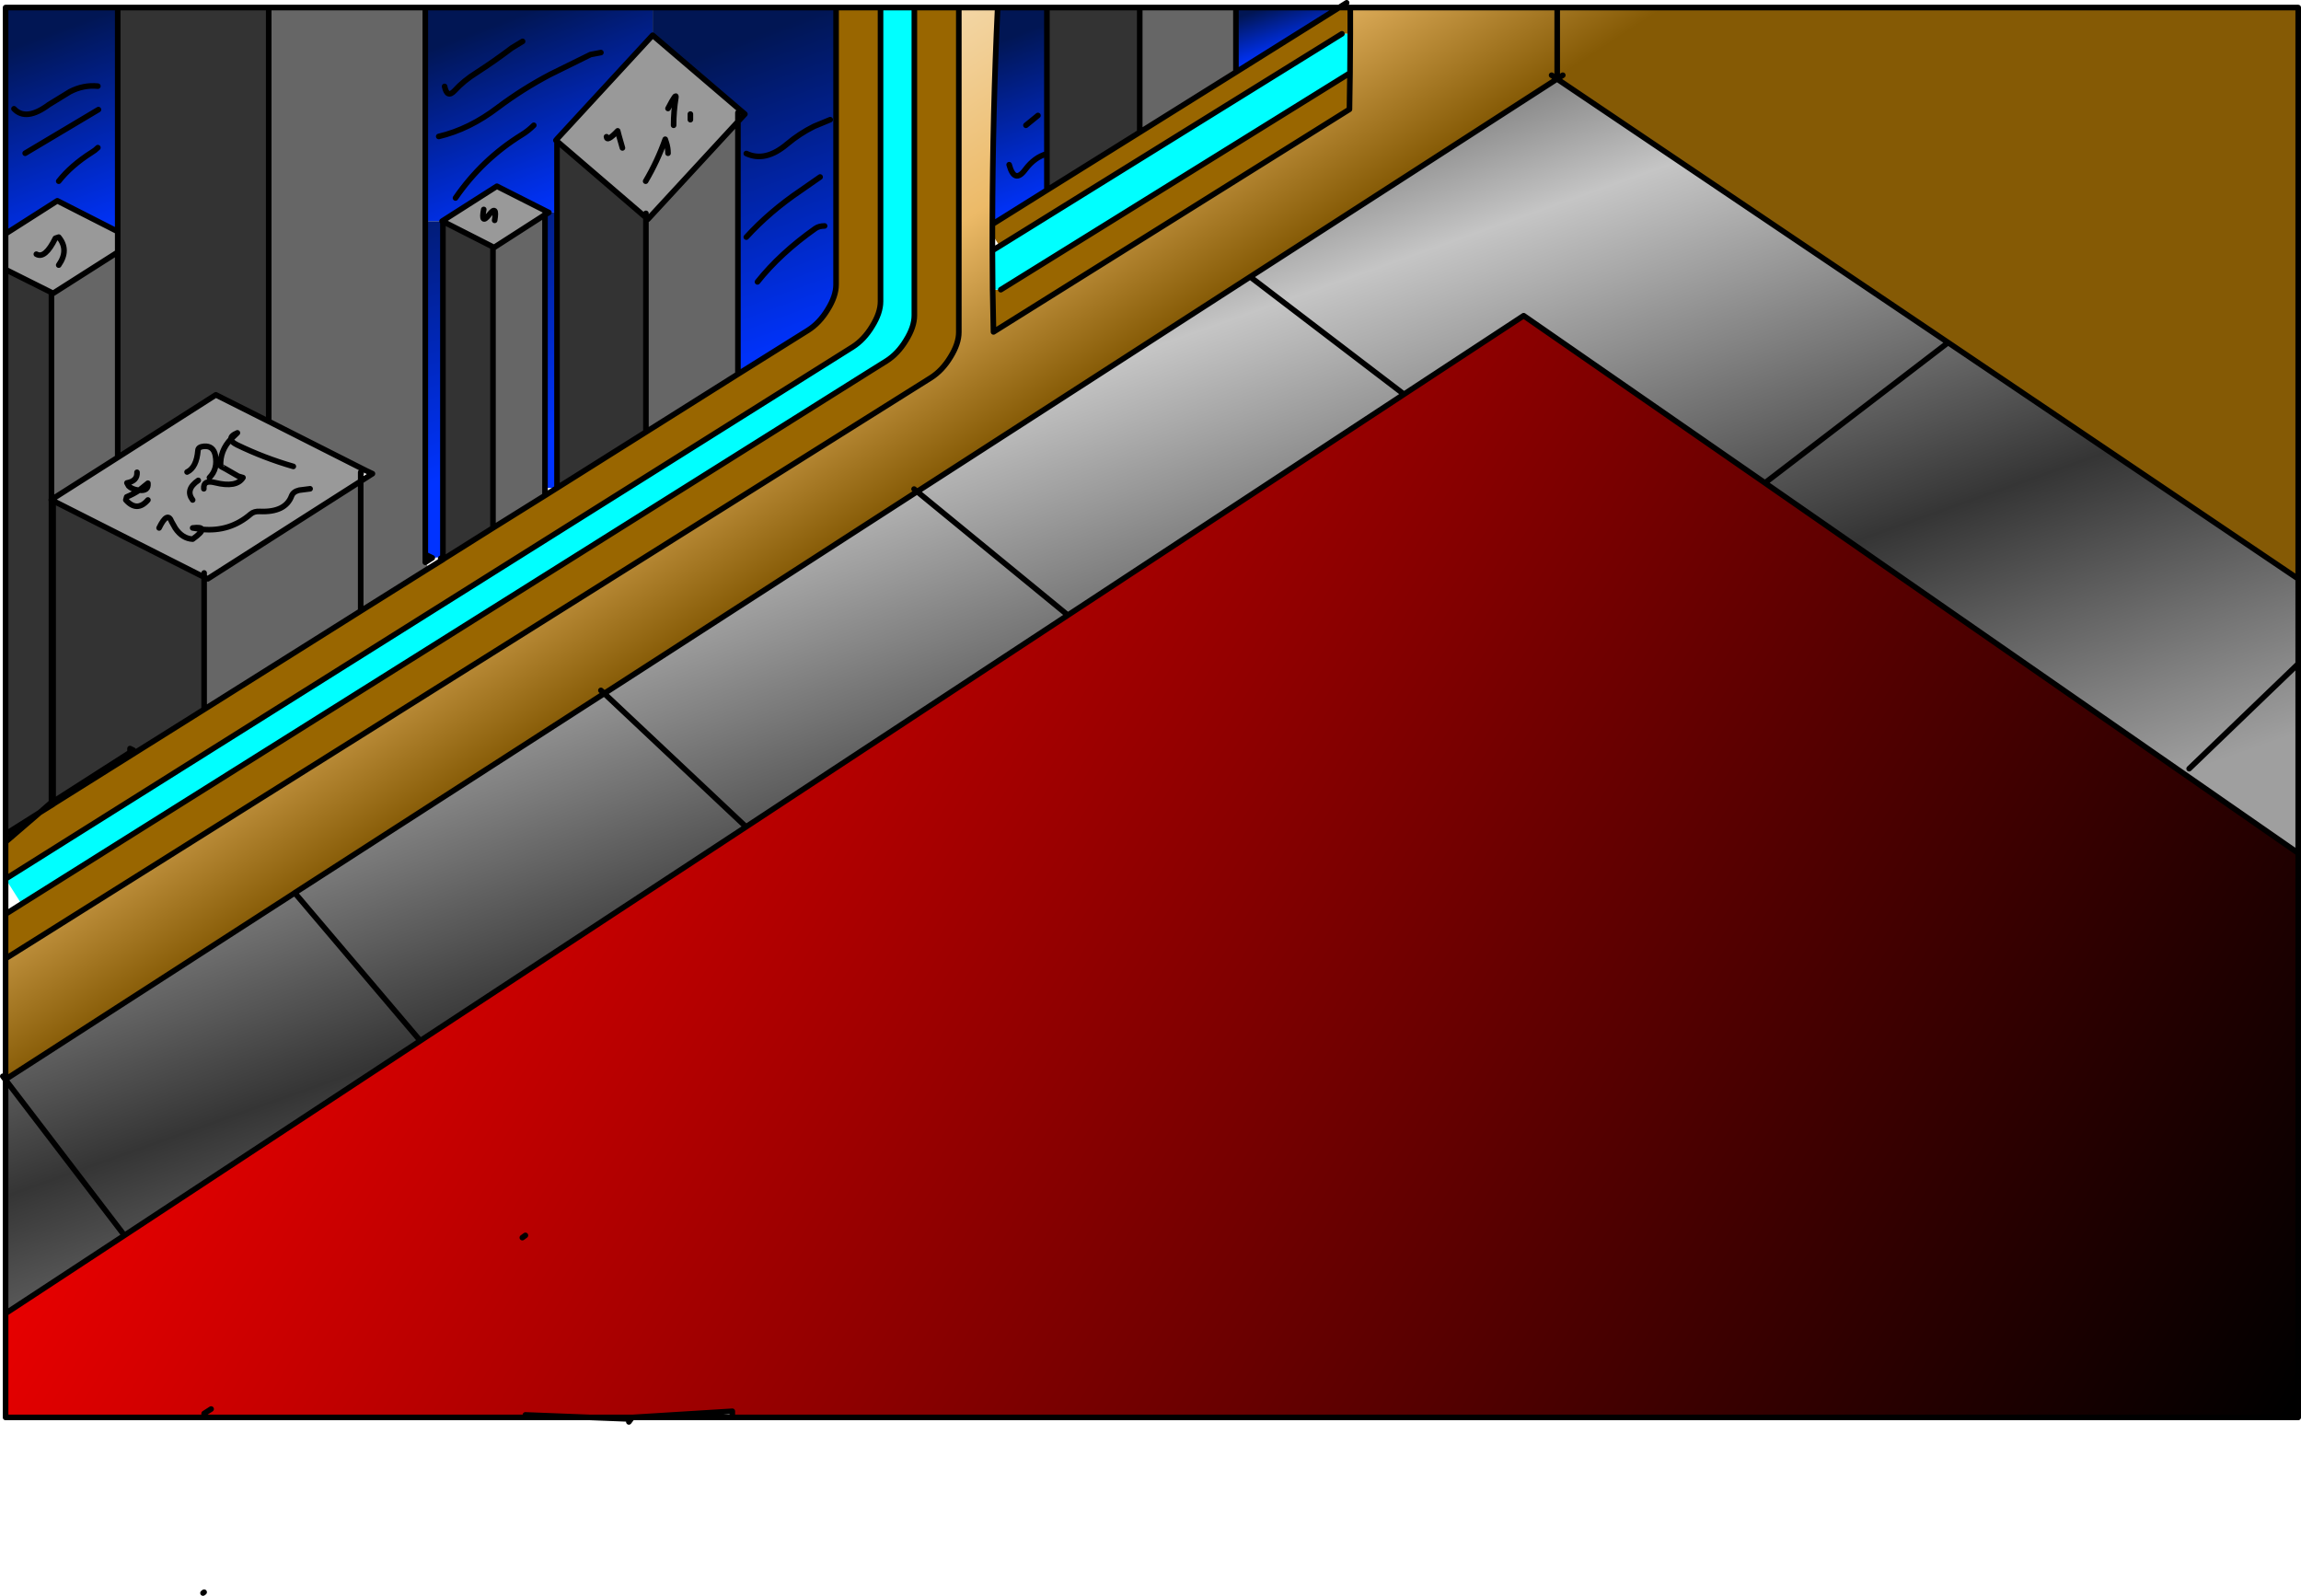
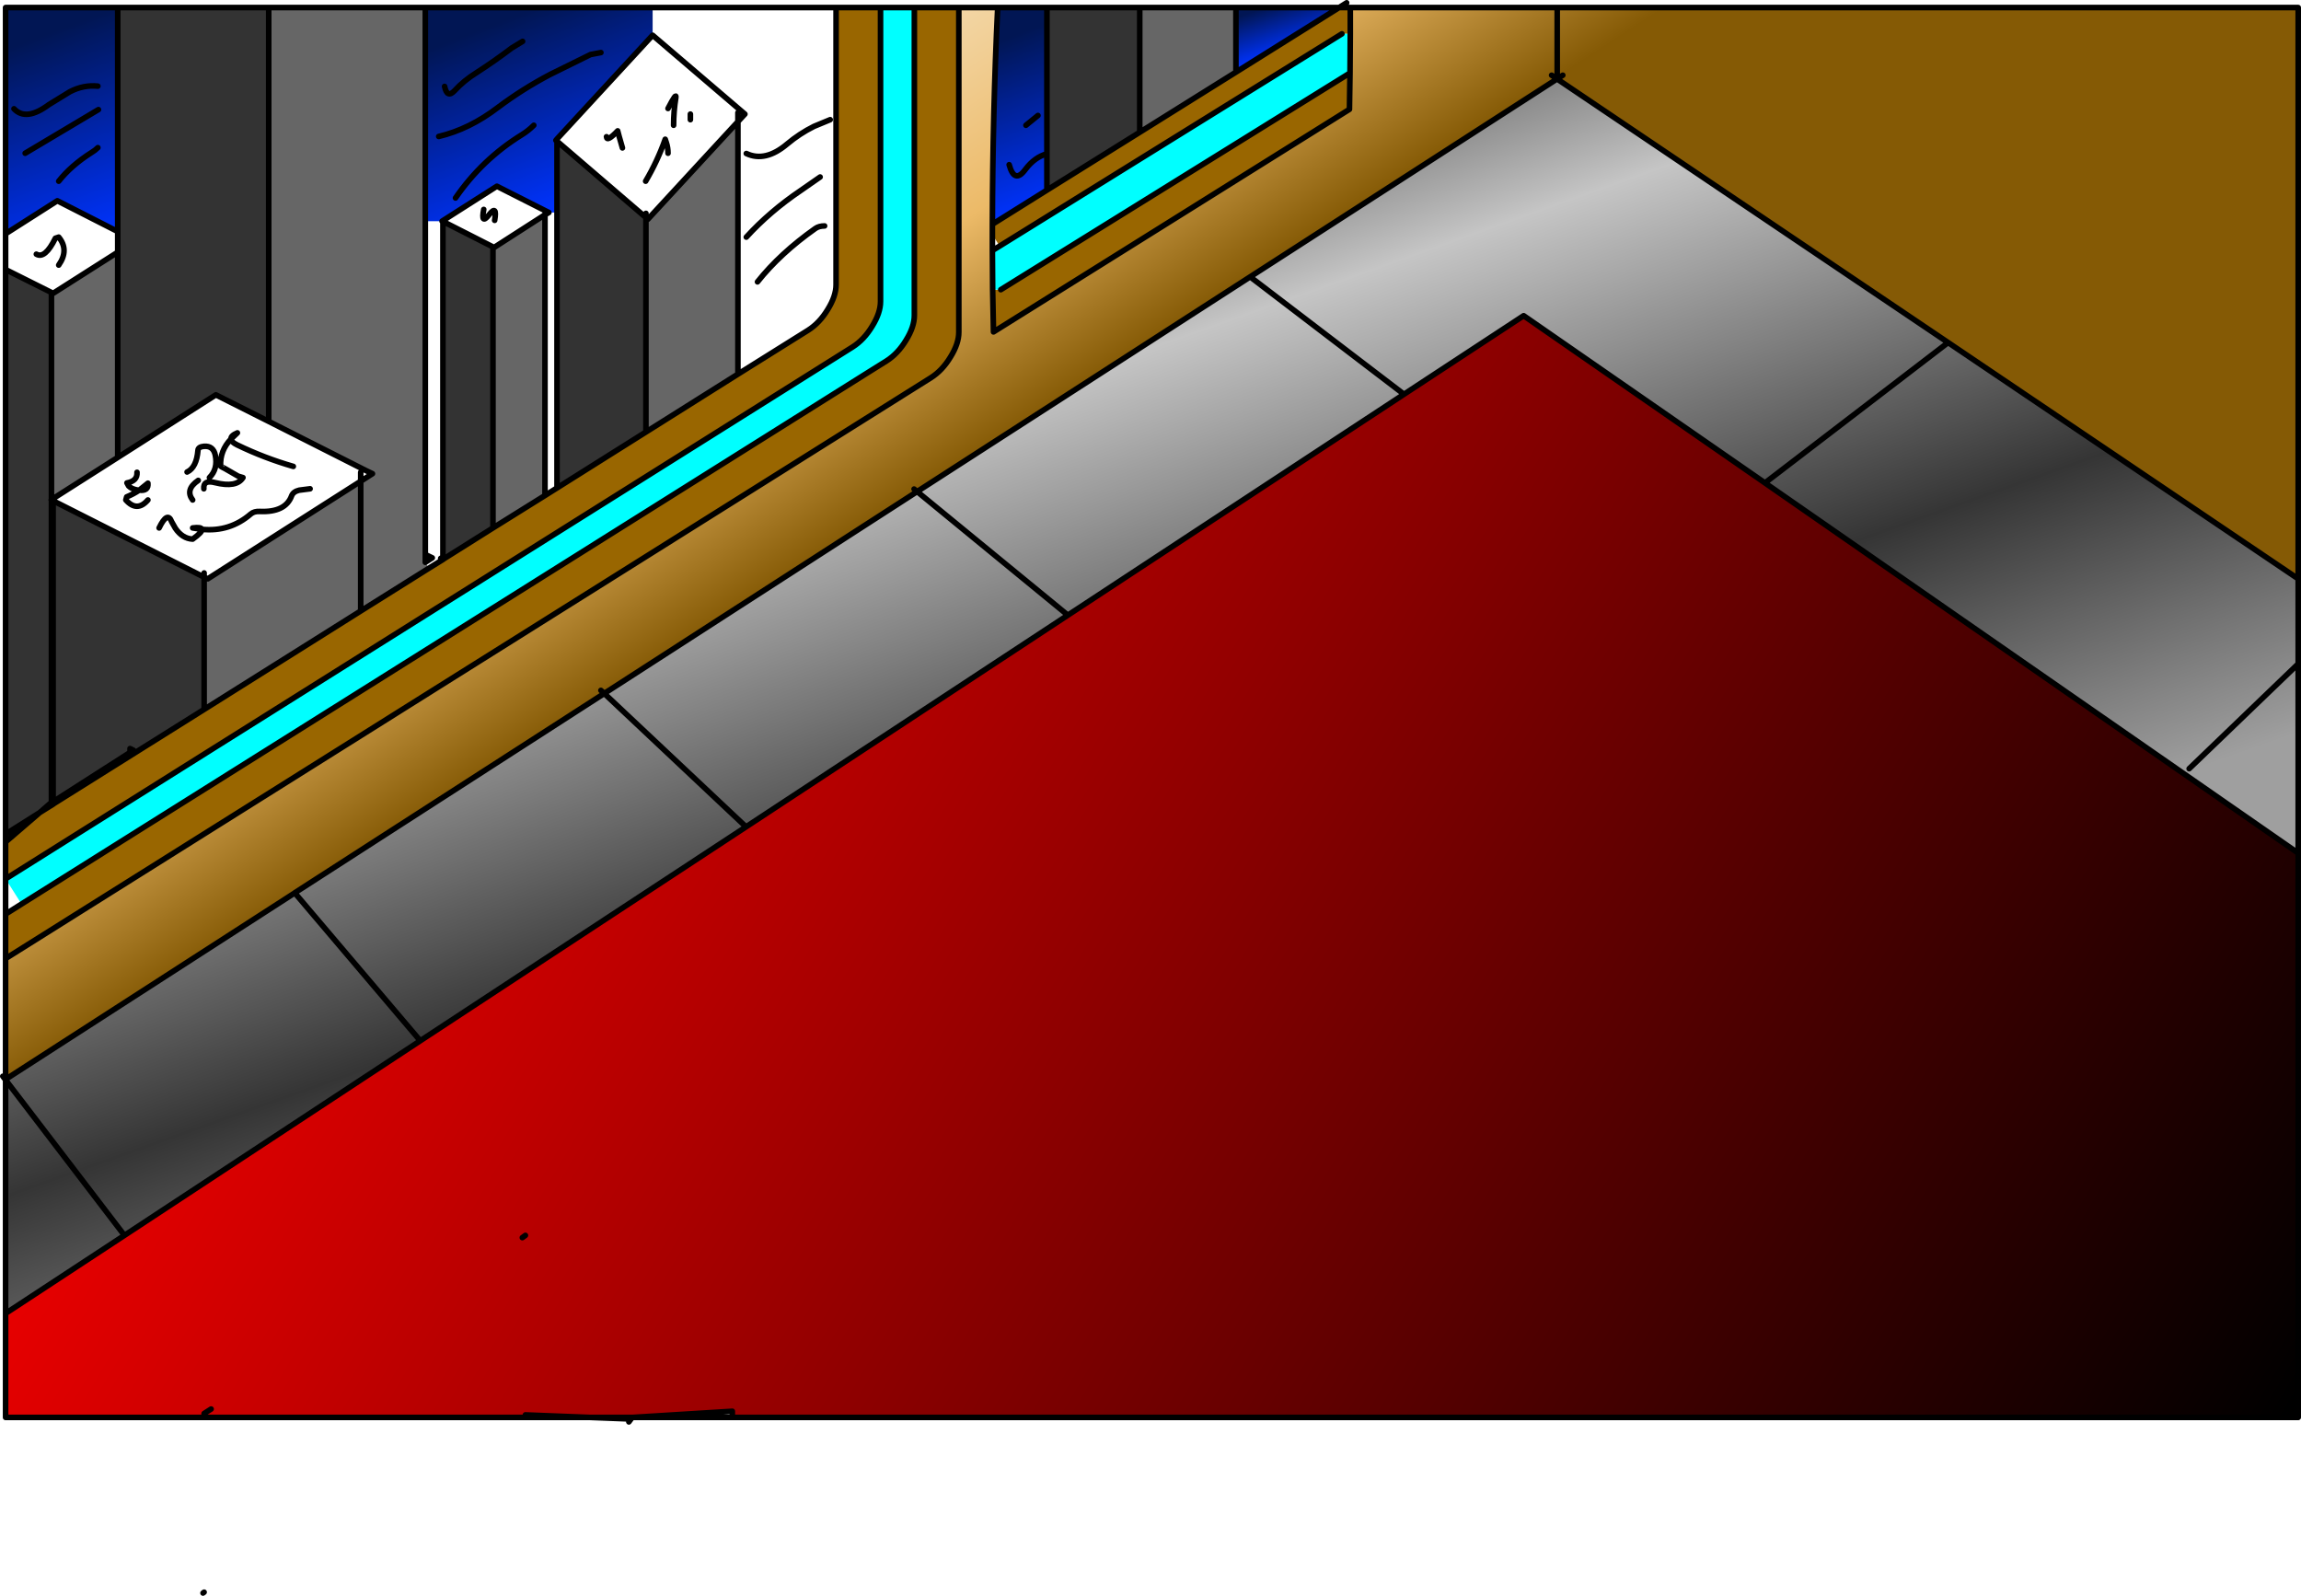
<svg xmlns="http://www.w3.org/2000/svg" height="285.35px" width="411.45px">
  <g transform="matrix(1.0, 0.0, 0.0, 1.0, 205.45, 102.45)">
-     <path d="M-194.95 -55.05 Q-193.05 -57.75 -194.95 -60.05 L-195.55 -59.85 Q-197.4 -56.1 -198.95 -57.0 -197.4 -56.1 -195.55 -59.85 L-194.95 -60.05 Q-193.05 -57.75 -194.95 -55.05 M-204.45 -60.65 L-195.2 -66.55 -184.4 -61.05 -184.4 -57.35 -195.95 -50.0 -196.25 -50.15 -204.45 -54.25 -204.45 -60.65 M-179.0 -13.05 Q-180.95 -10.8 -182.95 -13.05 L-182.8 -13.6 Q-181.6 -14.1 -180.55 -14.8 -178.85 -14.6 -179.0 -16.05 L-180.55 -14.8 -181.0 -14.85 Q-181.95 -15.05 -182.45 -15.55 L-182.75 -16.1 Q-180.85 -16.45 -180.95 -18.0 -180.85 -16.45 -182.75 -16.1 L-182.45 -15.55 Q-181.95 -15.05 -181.0 -14.85 L-180.55 -14.8 -179.0 -16.05 Q-178.85 -14.6 -180.55 -14.8 -181.6 -14.1 -182.8 -13.6 L-182.95 -13.05 Q-180.95 -10.8 -179.0 -13.05 M-195.95 -13.3 L-184.4 -20.65 -166.85 -31.85 -157.4 -27.1 -140.0 -18.3 -140.95 -16.4 -140.95 -18.0 -140.95 -16.4 -168.3 1.05 -168.95 0.75 -168.95 0.0 -168.95 0.75 -195.95 -12.9 -195.95 -13.3 M-150.0 -15.05 L-151.95 -14.8 Q-153.0 -14.55 -153.3 -13.8 -154.4 -10.8 -159.0 -11.0 -160.0 -11.05 -160.6 -10.55 -164.35 -7.3 -169.35 -7.8 -169.45 -8.25 -171.0 -8.05 L-169.35 -7.8 Q-169.25 -7.3 -171.0 -6.05 -172.85 -6.15 -174.1 -8.0 L-174.75 -9.15 Q-175.5 -11.15 -177.0 -8.05 -175.5 -11.15 -174.75 -9.15 L-174.1 -8.0 Q-172.85 -6.15 -171.0 -6.05 -169.25 -7.3 -169.35 -7.8 L-171.0 -8.05 Q-169.45 -8.25 -169.35 -7.8 -164.35 -7.3 -160.6 -10.55 -160.0 -11.05 -159.0 -11.0 -154.4 -10.8 -153.3 -13.8 -153.0 -14.55 -151.95 -14.8 L-150.0 -15.05 M-170.0 -16.55 Q-172.4 -14.9 -171.0 -13.05 -172.4 -14.9 -170.0 -16.55 M-168.0 -17.05 Q-166.45 -18.6 -166.95 -21.05 -167.3 -22.75 -168.95 -22.65 -170.0 -22.55 -170.05 -21.95 -170.3 -18.85 -172.0 -18.05 -170.3 -18.85 -170.05 -21.95 -170.0 -22.55 -168.95 -22.65 -167.3 -22.75 -166.95 -21.05 -166.45 -18.6 -168.0 -17.05 M-169.0 -15.05 Q-169.15 -16.7 -167.0 -16.15 -163.15 -15.2 -162.0 -17.05 L-162.85 -17.3 -165.2 -18.65 Q-166.0 -19.05 -166.0 -19.1 -166.15 -21.85 -164.15 -23.95 -164.15 -23.45 -163.05 -22.9 -158.2 -20.55 -153.0 -19.05 -158.2 -20.55 -163.05 -22.9 -164.15 -23.45 -164.15 -23.95 -166.15 -21.85 -166.0 -19.1 -166.0 -19.05 -165.2 -18.65 L-162.85 -17.3 -162.0 -17.05 Q-163.15 -15.2 -167.0 -16.15 -169.15 -16.7 -169.0 -15.05 M-164.15 -23.95 L-163.0 -25.05 Q-164.2 -24.55 -164.15 -23.95 -164.2 -24.55 -163.0 -25.05 L-164.15 -23.95 M-86.0 -75.05 Q-86.0 -76.05 -86.3 -76.95 L-86.5 -77.55 Q-87.9 -73.6 -90.0 -70.05 -87.9 -73.6 -86.5 -77.55 L-86.3 -76.95 Q-86.0 -76.05 -86.0 -75.05 M-85.0 -80.05 Q-85.0 -82.55 -84.6 -85.0 -84.45 -86.05 -86.0 -83.05 -84.45 -86.05 -84.6 -85.0 -85.0 -82.55 -85.0 -80.05 M-82.0 -82.05 L-82.0 -81.05 -82.0 -82.05 M-94.15 -76.0 L-94.75 -78.1 -95.0 -79.05 Q-96.95 -77.0 -97.0 -78.0 -96.95 -77.0 -95.0 -79.05 L-94.75 -78.1 -94.15 -76.0 M-105.85 -77.6 L-88.75 -96.15 -72.25 -82.05 -73.5 -80.7 -89.6 -63.25 -89.95 -63.55 -105.85 -77.2 -105.85 -77.6 M-89.95 -64.3 L-89.95 -63.55 -89.95 -64.3 M-107.9 -64.75 L-108.0 -64.05 -117.1 -58.2 -117.3 -58.3 -126.25 -62.85 -126.25 -63.0 -116.6 -69.15 -107.9 -64.75 M-117.0 -63.05 Q-116.5 -65.95 -118.0 -64.05 -119.5 -62.15 -118.95 -65.0 -119.5 -62.15 -118.0 -64.05 -116.5 -65.95 -117.0 -63.05 M-73.5 -80.7 L-73.5 -82.3 -73.5 -80.7" fill="#999999" fill-rule="evenodd" stroke="none" />
    <path d="M36.0 -96.4 L36.0 -100.5 36.0 -101.1 73.0 -101.1 205.5 -101.1 205.5 1.05 142.9 -41.2 73.1 -88.25 73.3 -88.55 73.0 -89.0 73.0 -88.35 72.0 -89.0 73.0 -88.35 18.1 -52.95 -41.45 -14.55 -97.4 21.55 -152.75 57.2 -152.8 57.25 -204.45 90.55 -204.45 68.95 -39.0 -34.9 Q-36.95 -36.2 -35.5 -38.6 -34.0 -41.0 -34.0 -43.05 L-34.0 -101.1 -27.05 -101.1 Q-27.95 -82.35 -28.0 -62.35 L-28.0 -62.15 -28.0 -60.5 -28.0 -57.65 -27.95 -50.65 -27.95 -50.6 -27.8 -43.1 35.85 -82.9 35.95 -89.4 36.0 -96.35 36.0 -96.4 M-98.0 21.0 L-97.4 21.55 -98.0 21.0 M73.3 -88.55 L74.0 -89.0 73.3 -88.55 M73.0 -101.1 L73.0 -89.0 73.0 -101.1 M-41.45 -14.55 L-42.0 -15.0 -41.45 -14.55" fill="url(#gradient0)" fill-rule="evenodd" stroke="none" />
    <path d="M73.3 -88.55 L73.1 -88.25 73.0 -88.35 73.3 -88.55" fill="url(#gradient1)" fill-rule="evenodd" stroke="none" />
    <path d="M36.0 -101.1 L36.0 -100.5 36.0 -96.4 34.5 -96.4 -26.7 -58.45 -28.0 -60.5 -28.0 -62.15 -28.0 -62.35 -18.25 -68.45 -1.65 -78.8 15.55 -89.55 34.0 -101.1 36.0 -101.1 M35.95 -89.4 L35.85 -82.9 -27.8 -43.1 -27.95 -50.6 -26.5 -50.65 35.95 -89.4 M-34.0 -101.1 L-34.0 -43.05 Q-34.0 -41.0 -35.5 -38.6 -36.95 -36.2 -39.0 -34.9 L-204.45 68.95 -204.45 61.0 -201.6 59.2 -50.15 -35.9 -46.95 -37.9 Q-44.9 -39.2 -43.45 -41.6 -41.95 -44.0 -41.95 -46.05 L-41.95 -101.1 -34.0 -101.1 M-55.95 -101.1 L-48.0 -101.1 -48.0 -48.55 -49.5 -44.1 Q-50.95 -41.7 -53.0 -40.4 L-204.45 54.7 -204.45 48.1 -198.35 42.85 -195.95 41.35 -195.75 41.2 -168.95 24.4 -140.95 6.8 -128.75 -0.85 -126.25 -2.4 -126.05 -2.55 -117.3 -8.05 -108.0 -13.85 -105.85 -15.2 -89.95 -25.2 -73.5 -35.55 -60.95 -43.4 Q-58.9 -44.7 -57.45 -47.1 -55.95 -49.5 -55.95 -51.55 L-55.95 -101.1" fill="#996600" fill-rule="evenodd" stroke="none" />
    <path d="M36.0 -96.4 L36.0 -96.35 35.95 -89.4 -26.5 -50.65 -27.95 -50.65 -28.0 -57.65 -26.7 -58.45 34.5 -96.4 36.0 -96.4 M-48.0 -101.1 L-41.95 -101.1 -41.95 -46.05 -43.45 -41.6 Q-44.9 -39.2 -46.95 -37.9 L-50.15 -35.9 -201.6 59.2 -204.45 54.7 -53.0 -40.4 Q-50.95 -41.7 -49.5 -44.1 -48.0 -46.5 -48.0 -48.55 L-48.0 -101.1" fill="#00ffff" fill-rule="evenodd" stroke="none" />
    <path d="M-204.45 90.55 L-152.8 57.25 -152.75 57.2 -97.4 21.55 -41.45 -14.55 18.1 -52.95 73.0 -88.35 73.1 -88.25 142.9 -41.2 205.5 1.05 205.5 16.25 205.5 50.1 110.15 -16.1 67.0 -46.0 45.6 -31.95 18.1 -52.95 45.6 -31.95 -14.5 7.55 -72.05 45.4 -97.4 21.55 -72.05 45.4 -130.3 83.65 -183.2 118.45 -204.45 132.4 -204.45 90.65 -204.45 90.55 M142.9 -41.2 L110.15 -16.1 142.9 -41.2 M205.5 16.25 L186.0 35.0 205.5 16.25 M-41.45 -14.55 L-14.5 7.55 -41.45 -14.55 M-130.3 83.65 L-152.75 57.2 -130.3 83.65 M-204.45 90.65 L-183.2 118.45 -204.45 90.65" fill="url(#gradient2)" fill-rule="evenodd" stroke="none" />
    <path d="M205.5 50.1 L205.5 151.0 -74.5 151.0 -74.5 149.9 -92.35 151.0 -93.0 151.0 -93.05 151.0 -99.95 151.0 -111.5 150.55 -111.5 151.0 -168.95 151.0 -204.45 151.0 -204.45 132.4 -183.2 118.45 -130.3 83.65 -72.05 45.4 -14.5 7.55 45.6 -31.95 67.0 -46.0 110.15 -16.1 205.5 50.1 M-111.5 118.45 L-112.05 118.85 -111.5 118.45 M-168.95 151.0 L-168.95 150.3 -167.7 149.5 -168.95 150.3 -168.95 151.0" fill="url(#gradient3)" fill-rule="evenodd" stroke="none" />
    <path d="M-129.4 -101.1 L-88.75 -101.1 -88.75 -96.15 -105.85 -77.6 -106.05 -77.35 -105.85 -77.2 -105.85 -64.45 -107.3 -64.45 -107.9 -64.75 -116.6 -69.15 -126.25 -63.0 -126.4 -62.9 -129.4 -62.9 -129.4 -101.1 M-98.0 -93.05 L-99.85 -92.7 -107.05 -89.15 Q-112.0 -86.55 -116.4 -83.25 -121.5 -79.35 -127.0 -78.05 -121.5 -79.35 -116.4 -83.25 -112.0 -86.55 -107.05 -89.15 L-99.85 -92.7 -98.0 -93.05 M-112.0 -95.05 L-113.9 -93.9 Q-117.0 -91.55 -120.25 -89.45 -122.5 -88.05 -124.15 -86.25 -125.5 -84.8 -125.95 -87.0 -125.5 -84.8 -124.15 -86.25 -122.5 -88.05 -120.25 -89.45 -117.0 -91.55 -113.9 -93.9 L-112.0 -95.05 M-110.0 -80.05 Q-111.0 -79.05 -112.15 -78.35 -119.25 -73.95 -124.0 -67.05 -119.25 -73.95 -112.15 -78.35 -111.0 -79.05 -110.0 -80.05" fill="url(#gradient4)" fill-rule="evenodd" stroke="none" />
-     <path d="M-88.75 -101.1 L-55.95 -101.1 -55.95 -51.55 -57.45 -47.1 Q-58.9 -44.7 -60.95 -43.4 L-73.5 -35.55 -73.5 -80.7 -72.25 -82.05 -88.75 -96.15 -88.75 -101.1 M-107.3 -64.45 L-105.85 -64.45 -105.85 -15.2 -108.0 -15.2 -108.0 -64.05 -107.3 -64.45 M-129.4 -62.9 L-126.4 -62.9 -126.25 -62.85 -126.25 -2.85 -128.15 -2.7 -129.4 -3.3 -129.4 -62.9 M-57.0 -81.05 L-59.9 -79.85 Q-62.5 -78.55 -64.7 -76.7 -68.6 -73.4 -72.0 -75.0 -68.6 -73.4 -64.7 -76.7 -62.5 -78.55 -59.9 -79.85 L-57.0 -81.05 M-58.0 -62.05 Q-59.0 -62.05 -59.65 -61.6 -65.95 -57.15 -70.0 -52.05 -65.95 -57.15 -59.65 -61.6 -59.0 -62.05 -58.0 -62.05 M-58.8 -70.8 L-62.25 -68.4 Q-67.8 -64.65 -72.0 -60.05 -67.8 -64.65 -62.25 -68.4 L-58.8 -70.8" fill="url(#gradient5)" fill-rule="evenodd" stroke="none" />
    <path d="M-204.45 -60.65 L-204.45 -101.1 -184.4 -101.1 -184.4 -61.05 -195.2 -66.55 -204.45 -60.65 M-187.95 -76.05 Q-188.45 -75.55 -189.05 -75.2 -192.75 -72.85 -194.95 -70.05 -192.75 -72.85 -189.05 -75.2 -188.45 -75.55 -187.95 -76.05 M-187.85 -82.85 L-200.95 -75.05 -187.85 -82.85 M-187.95 -87.05 Q-190.55 -87.3 -192.95 -86.05 L-196.7 -83.75 Q-200.8 -80.7 -202.95 -83.0 -200.8 -80.7 -196.7 -83.75 L-192.95 -86.05 Q-190.55 -87.3 -187.95 -87.05" fill="url(#gradient6)" fill-rule="evenodd" stroke="none" />
    <path d="M-28.0 -62.35 Q-27.95 -82.35 -27.05 -101.1 L-18.25 -101.1 -18.25 -74.95 -18.25 -68.45 -28.0 -62.35 M-18.25 -74.95 Q-20.45 -74.35 -22.1 -72.15 -24.05 -69.5 -25.0 -73.0 -24.05 -69.5 -22.1 -72.15 -20.45 -74.35 -18.25 -74.95 M-19.85 -81.8 L-22.0 -80.05 -19.85 -81.8" fill="url(#gradient7)" fill-rule="evenodd" stroke="none" />
    <path d="M15.55 -101.1 L34.0 -101.1 15.55 -89.55 15.55 -101.1" fill="url(#gradient8)" fill-rule="evenodd" stroke="none" />
    <path d="M-198.35 42.85 L-196.4 41.15 -196.25 41.1 -195.95 40.9 -195.95 41.35 -198.35 42.85" fill="url(#gradient9)" fill-rule="evenodd" stroke="none" />
    <path d="M-1.65 -78.8 L-18.25 -68.45 -18.25 -74.95 -18.25 -101.1 -1.65 -101.1 -1.65 -78.8 M-184.4 -101.1 L-157.4 -101.1 -157.4 -27.1 -166.85 -31.85 -184.4 -20.65 -184.4 -57.35 -184.4 -61.05 -184.4 -101.1 M-204.45 -54.25 L-196.25 -50.15 -196.25 -14.0 -196.25 -13.1 -196.3 -13.05 -196.25 -13.05 -196.25 25.0 -196.25 41.1 -196.4 41.15 -198.35 42.85 -204.45 48.1 -204.45 46.7 -204.45 -54.25 M-105.85 -77.2 L-89.95 -63.55 -89.95 -63.25 -89.95 -25.2 -105.85 -15.2 -105.85 -64.45 -105.85 -77.2 M-117.3 -58.3 L-117.3 -58.2 -117.3 -8.05 -126.05 -2.55 -126.25 -2.85 -126.25 -62.85 -117.3 -58.3 M-195.95 -12.9 L-168.95 0.75 -168.95 24.4 -195.75 41.2 -195.95 40.9 -195.95 24.8 -195.95 -12.9 M-182.2 32.1 L-195.95 40.9 -182.2 32.1 -181.6 31.7 -182.2 31.4 -182.2 32.1 M-204.45 46.7 L-198.35 42.85 -204.45 46.7" fill="#333333" fill-rule="evenodd" stroke="none" />
    <path d="M15.55 -89.55 L-1.65 -78.8 -1.65 -101.1 15.55 -101.1 15.55 -89.55 M-157.4 -101.1 L-129.4 -101.1 -129.4 -62.9 -129.4 -3.3 -129.4 -1.9 -128.75 -0.85 -140.95 6.8 -140.95 -16.4 -140.95 6.8 -168.95 24.4 -168.95 0.75 -168.3 1.05 -140.95 -16.4 -138.85 -17.75 -140.0 -18.3 -157.4 -27.1 -157.4 -101.1 M-196.25 -50.15 L-195.95 -50.0 -184.4 -57.35 -184.4 -20.65 -195.95 -13.3 -196.25 -14.0 -196.25 -50.15 M-108.0 -64.05 L-108.0 -15.2 -108.0 -13.85 -117.3 -8.05 -117.3 -58.2 -117.1 -58.2 -108.0 -64.05 M-89.95 -63.25 L-89.6 -63.25 -73.5 -80.7 -73.5 -35.55 -89.95 -25.2 -89.95 -63.25" fill="#666666" fill-rule="evenodd" stroke="none" />
    <path d="M36.0 -101.1 L36.0 -100.5 36.0 -96.4 36.0 -96.35 35.95 -89.4 35.85 -82.9 -27.8 -43.1 -27.95 -50.6 -27.95 -50.65 -28.0 -57.65 -28.0 -60.5 -28.0 -62.15 -28.0 -62.35 Q-27.95 -82.35 -27.05 -101.1 L-34.0 -101.1 -34.0 -43.05 Q-34.0 -41.0 -35.5 -38.6 -36.95 -36.2 -39.0 -34.9 L-204.45 68.95 -204.45 90.55 -152.8 57.25 -152.75 57.2 -97.4 21.55 -98.0 21.0 M34.0 -101.1 L36.0 -101.1 73.0 -101.1 205.5 -101.1 205.5 1.05 205.5 16.25 205.5 50.1 205.5 151.0 -74.5 151.0 -92.35 151.0 -92.4 151.0 -93.0 151.8 -93.05 151.0 -93.55 151.25 -99.95 151.0 -111.5 151.0 -168.95 151.0 -204.45 151.0 -204.45 132.4 -204.45 90.65 -204.95 90.0 M34.0 -101.1 L35.35 -101.95 M15.55 -101.1 L34.0 -101.1 15.55 -89.55 -1.65 -78.8 -18.25 -68.45 -28.0 -62.35 M74.0 -89.0 L73.3 -88.55 73.0 -88.35 73.1 -88.25 142.9 -41.2 205.5 1.05 M72.0 -89.0 L73.0 -88.35 18.1 -52.95 45.6 -31.95 67.0 -46.0 110.15 -16.1 142.9 -41.2 M15.55 -101.1 L15.55 -89.55 M73.0 -89.0 L73.0 -101.1 M186.0 35.0 L205.5 16.25 M110.15 -16.1 L205.5 50.1 M-204.45 -60.65 L-204.45 -101.1 -184.4 -101.1 -157.4 -101.1 -129.4 -101.1 -88.75 -101.1 -55.95 -101.1 -48.0 -101.1 -41.95 -101.1 -34.0 -101.1 M-202.95 -83.0 Q-200.8 -80.7 -196.7 -83.75 L-192.95 -86.05 Q-190.55 -87.3 -187.95 -87.05 M-200.95 -75.05 L-187.85 -82.85 M-194.95 -70.05 Q-192.75 -72.85 -189.05 -75.2 -188.45 -75.55 -187.95 -76.05 M-198.95 -57.0 Q-197.4 -56.1 -195.55 -59.85 L-194.95 -60.05 Q-193.05 -57.75 -194.95 -55.05 M-184.4 -61.05 L-195.2 -66.55 -204.45 -60.65 -204.45 -54.25 -196.25 -50.15 -195.95 -50.0 -184.4 -57.35 -184.4 -61.05 -184.4 -101.1 M-180.95 -18.0 Q-180.85 -16.45 -182.75 -16.1 L-182.45 -15.55 Q-181.95 -15.05 -181.0 -14.85 L-180.55 -14.8 -179.0 -16.05 Q-178.85 -14.6 -180.55 -14.8 -181.6 -14.1 -182.8 -13.6 L-182.95 -13.05 Q-180.95 -10.8 -179.0 -13.05 M-196.25 41.1 L-196.25 25.0 -196.25 -13.05 -196.3 -13.05 -196.25 -13.1 -196.25 -14.0 -196.25 -50.15 M-196.25 -14.0 L-195.95 -13.3 -184.4 -20.65 -184.4 -57.35 M-195.95 -13.3 L-196.25 -13.1 -196.25 -13.05 -195.95 -12.9 -195.95 -13.3 M-153.0 -19.05 Q-158.2 -20.55 -163.05 -22.9 -164.15 -23.45 -164.15 -23.95 -166.15 -21.85 -166.0 -19.1 -166.0 -19.05 -165.2 -18.65 L-162.85 -17.3 -162.0 -17.05 Q-163.15 -15.2 -167.0 -16.15 -169.15 -16.7 -169.0 -15.05 M-172.0 -18.05 Q-170.3 -18.85 -170.05 -21.95 -170.0 -22.55 -168.95 -22.65 -167.3 -22.75 -166.95 -21.05 -166.45 -18.6 -168.0 -17.05 M-171.0 -13.05 Q-172.4 -14.9 -170.0 -16.55 M-177.0 -8.05 Q-175.5 -11.15 -174.75 -9.15 L-174.1 -8.0 Q-172.85 -6.15 -171.0 -6.05 -169.25 -7.3 -169.35 -7.8 L-171.0 -8.05 Q-169.45 -8.25 -169.35 -7.8 -164.35 -7.3 -160.6 -10.55 -160.0 -11.05 -159.0 -11.0 -154.4 -10.8 -153.3 -13.8 -153.0 -14.55 -151.95 -14.8 L-150.0 -15.05 M-184.4 -20.65 L-166.85 -31.85 -157.4 -27.1 -157.4 -101.1 M-164.15 -23.95 Q-164.2 -24.55 -163.0 -25.05 L-164.15 -23.95 M-18.25 -101.1 L-1.65 -101.1 15.55 -101.1 M-27.05 -101.1 L-18.25 -101.1 -18.25 -74.95 -18.25 -68.45 M-127.0 -78.05 Q-121.5 -79.35 -116.4 -83.25 -112.0 -86.55 -107.05 -89.15 L-99.85 -92.7 -98.0 -93.05 M-97.0 -78.0 Q-96.95 -77.0 -95.0 -79.05 L-94.75 -78.1 -94.15 -76.0 M-82.0 -81.05 L-82.0 -82.05 M-86.0 -83.05 Q-84.45 -86.05 -84.6 -85.0 -85.0 -82.55 -85.0 -80.05 M-90.0 -70.05 Q-87.9 -73.6 -86.5 -77.55 L-86.3 -76.95 Q-86.0 -76.05 -86.0 -75.05 M-125.95 -87.0 Q-125.5 -84.8 -124.15 -86.25 -122.5 -88.05 -120.25 -89.45 -117.0 -91.55 -113.9 -93.9 L-112.0 -95.05 M-105.85 -77.2 L-106.05 -77.35 -105.85 -77.6 -88.75 -96.15 -72.25 -82.05 -73.5 -80.7 -73.5 -35.55 -89.95 -25.2 -89.95 -63.25 -89.95 -63.55 -89.95 -64.3 M-105.85 -77.6 L-105.85 -77.2 -89.95 -63.55 -89.6 -63.25 -73.5 -80.7 -73.5 -82.3 M-124.0 -67.05 Q-119.25 -73.95 -112.15 -78.35 -111.0 -79.05 -110.0 -80.05 M-105.85 -64.45 L-105.85 -77.2 M-108.0 -64.05 L-107.3 -64.45 -107.9 -64.75 -108.0 -64.05 -108.0 -15.2 -108.0 -13.85 -105.85 -15.2 -89.95 -25.2 M-105.85 -15.2 L-105.85 -64.45 M-118.95 -65.0 Q-119.5 -62.15 -118.0 -64.05 -116.5 -65.95 -117.0 -63.05 M-117.1 -58.2 L-117.3 -58.3 -117.3 -58.2 -117.3 -8.05 -108.0 -13.85 M-117.1 -58.2 L-108.0 -64.05 M-107.9 -64.75 L-116.6 -69.15 -126.25 -63.0 -126.25 -62.85 -117.3 -58.3 M-129.4 -62.9 L-129.4 -3.3 -128.15 -2.7 -129.4 -1.9 -129.4 -3.3 M-126.25 -2.85 L-126.25 -62.85 -126.4 -62.9 -126.25 -63.0 M-140.0 -18.3 L-138.85 -17.75 -140.95 -16.4 -140.95 6.8 -128.75 -0.85 -126.25 -2.4 -126.05 -2.55 -117.3 -8.05 M-140.95 -18.0 L-140.95 -16.4 -168.3 1.05 -168.95 0.75 -195.95 -12.9 -195.95 24.8 -195.95 40.9 -182.2 32.1 -182.2 31.4 -181.6 31.7 -182.2 32.1 M-140.0 -18.3 L-157.4 -27.1 M-126.25 -2.85 L-126.25 -2.4 -126.65 -2.6 -126.25 -2.85 M-25.0 -73.0 Q-24.05 -69.5 -22.1 -72.15 -20.45 -74.35 -18.25 -74.95 M-28.0 -57.65 L-26.7 -58.45 34.5 -96.4 M-26.5 -50.65 L35.95 -89.4 M-22.0 -80.05 L-19.85 -81.8 M-72.0 -75.0 Q-68.6 -73.4 -64.7 -76.7 -62.5 -78.55 -59.9 -79.85 L-57.0 -81.05 M-72.0 -60.05 Q-67.8 -64.65 -62.25 -68.4 L-58.8 -70.8 M-70.0 -52.05 Q-65.95 -57.15 -59.65 -61.6 -59.0 -62.05 -58.0 -62.05 M-43.45 -41.6 Q-41.95 -44.0 -41.95 -46.05 L-41.95 -101.1 M-43.45 -41.6 Q-44.9 -39.2 -46.95 -37.9 L-50.15 -35.9 -201.6 59.2 -204.45 61.0 -204.45 68.95 M-49.5 -44.1 Q-48.0 -46.5 -48.0 -48.55 L-48.0 -101.1 M-49.5 -44.1 Q-50.95 -41.7 -53.0 -40.4 L-204.45 54.7 -204.45 48.1 -198.35 42.85 -204.45 46.7 -204.45 -54.25 M-73.5 -35.55 L-60.95 -43.4 Q-58.9 -44.7 -57.45 -47.1 -55.95 -49.5 -55.95 -51.55 L-55.95 -101.1 M-42.0 -15.0 L-41.45 -14.55 18.1 -52.95 M-129.4 -101.1 L-129.4 -62.9 M-1.65 -78.8 L-1.65 -101.1 M-72.05 45.4 L-14.5 7.55 -41.45 -14.55 -97.4 21.55 -72.05 45.4 -130.3 83.65 -183.2 118.45 -204.45 132.4 M-152.75 57.2 L-130.3 83.65 M-112.05 118.85 L-111.5 118.45 M-111.5 150.55 L-99.95 151.0 -93.05 151.0 -93.0 151.0 -92.35 151.0 -74.5 149.9 -74.5 151.0 M-93.0 151.0 L-93.0 151.8 M-168.95 0.0 L-168.95 0.75 -168.95 24.4 -140.95 6.8 M-196.25 25.0 L-195.95 24.8 M-196.25 41.1 L-196.4 41.15 -198.35 42.85 -195.95 41.35 -195.95 40.9 -196.25 41.1 M-195.95 41.35 L-195.75 41.2 -168.95 24.4 M-204.45 48.1 L-204.45 46.7 M-204.45 61.0 L-204.45 54.7 M-204.45 90.65 L-204.45 90.55 M-167.7 149.5 L-168.95 150.3 -168.95 151.0 M-168.95 182.25 L-169.15 182.4 M-183.2 118.45 L-204.45 90.65 M-14.5 7.55 L45.6 -31.95" fill="none" stroke="#000000" stroke-linecap="round" stroke-linejoin="round" stroke-width="1.0" />
  </g>
  <defs>
    <linearGradient gradientTransform="matrix(0.023, 0.035, -0.172, 0.112, -81.25, -29.1)" gradientUnits="userSpaceOnUse" id="gradient0" spreadMethod="pad" x1="-819.2" x2="819.2">
      <stop offset="0.0" stop-color="#f3d6a5" />
      <stop offset="0.467" stop-color="#ecba68" />
      <stop offset="1.0" stop-color="#855a05" />
    </linearGradient>
    <linearGradient gradientTransform="matrix(0.053, 0.081, -0.06, 0.039, 159.7, -63.35)" gradientUnits="userSpaceOnUse" id="gradient1" spreadMethod="pad" x1="-819.2" x2="819.2">
      <stop offset="0.0" stop-color="#f3d6a5" />
      <stop offset="0.467" stop-color="#ecba68" />
      <stop offset="1.0" stop-color="#855a05" />
    </linearGradient>
    <linearGradient gradientTransform="matrix(-0.041, -0.115, 0.048, -0.017, -55.8, 15.1)" gradientUnits="userSpaceOnUse" id="gradient2" spreadMethod="pad" x1="-819.2" x2="819.2">
      <stop offset="0.0" stop-color="#9f9f9f" />
      <stop offset="0.294" stop-color="#353535" />
      <stop offset="0.667" stop-color="#c5c5c5" />
      <stop offset="1.0" stop-color="#000000" />
    </linearGradient>
    <linearGradient gradientTransform="matrix(0.209, 0.124, -0.131, 0.22, 0.95, 101.15)" gradientUnits="userSpaceOnUse" id="gradient3" spreadMethod="pad" x1="-819.2" x2="819.2">
      <stop offset="0.0" stop-color="#ff0000" />
      <stop offset="1.0" stop-color="#000000" />
    </linearGradient>
    <linearGradient gradientTransform="matrix(-0.009, -0.024, 0.029, -0.011, -110.3, -85.4)" gradientUnits="userSpaceOnUse" id="gradient4" spreadMethod="pad" x1="-819.2" x2="819.2">
      <stop offset="0.0" stop-color="#0033ff" />
      <stop offset="0.839" stop-color="#011654" />
    </linearGradient>
    <linearGradient gradientTransform="matrix(-0.014, -0.038, 0.022, -0.008, -66.65, -73.55)" gradientUnits="userSpaceOnUse" id="gradient5" spreadMethod="pad" x1="-819.2" x2="819.2">
      <stop offset="0.0" stop-color="#0033ff" />
      <stop offset="0.839" stop-color="#011654" />
    </linearGradient>
    <linearGradient gradientTransform="matrix(-0.009, -0.026, 0.019, -0.007, -194.45, -81.0)" gradientUnits="userSpaceOnUse" id="gradient6" spreadMethod="pad" x1="-819.2" x2="819.2">
      <stop offset="0.0" stop-color="#0033ff" />
      <stop offset="0.839" stop-color="#011654" />
    </linearGradient>
    <linearGradient gradientTransform="matrix(-0.007, -0.021, 0.013, -0.005, -23.65, -83.1)" gradientUnits="userSpaceOnUse" id="gradient7" spreadMethod="pad" x1="-819.2" x2="819.2">
      <stop offset="0.0" stop-color="#0033ff" />
      <stop offset="0.839" stop-color="#011654" />
    </linearGradient>
    <linearGradient gradientTransform="matrix(-0.002, -0.006, 0.012, -0.004, 23.7, -98.3)" gradientUnits="userSpaceOnUse" id="gradient8" spreadMethod="pad" x1="-819.2" x2="819.2">
      <stop offset="0.0" stop-color="#0033ff" />
      <stop offset="0.839" stop-color="#011654" />
    </linearGradient>
    <linearGradient gradientTransform="matrix(-0.002, -0.005, 0.006, -0.002, -201.25, 40.75)" gradientUnits="userSpaceOnUse" id="gradient9" spreadMethod="pad" x1="-819.2" x2="819.2">
      <stop offset="0.0" stop-color="#0033ff" />
      <stop offset="0.839" stop-color="#011654" />
    </linearGradient>
  </defs>
</svg>